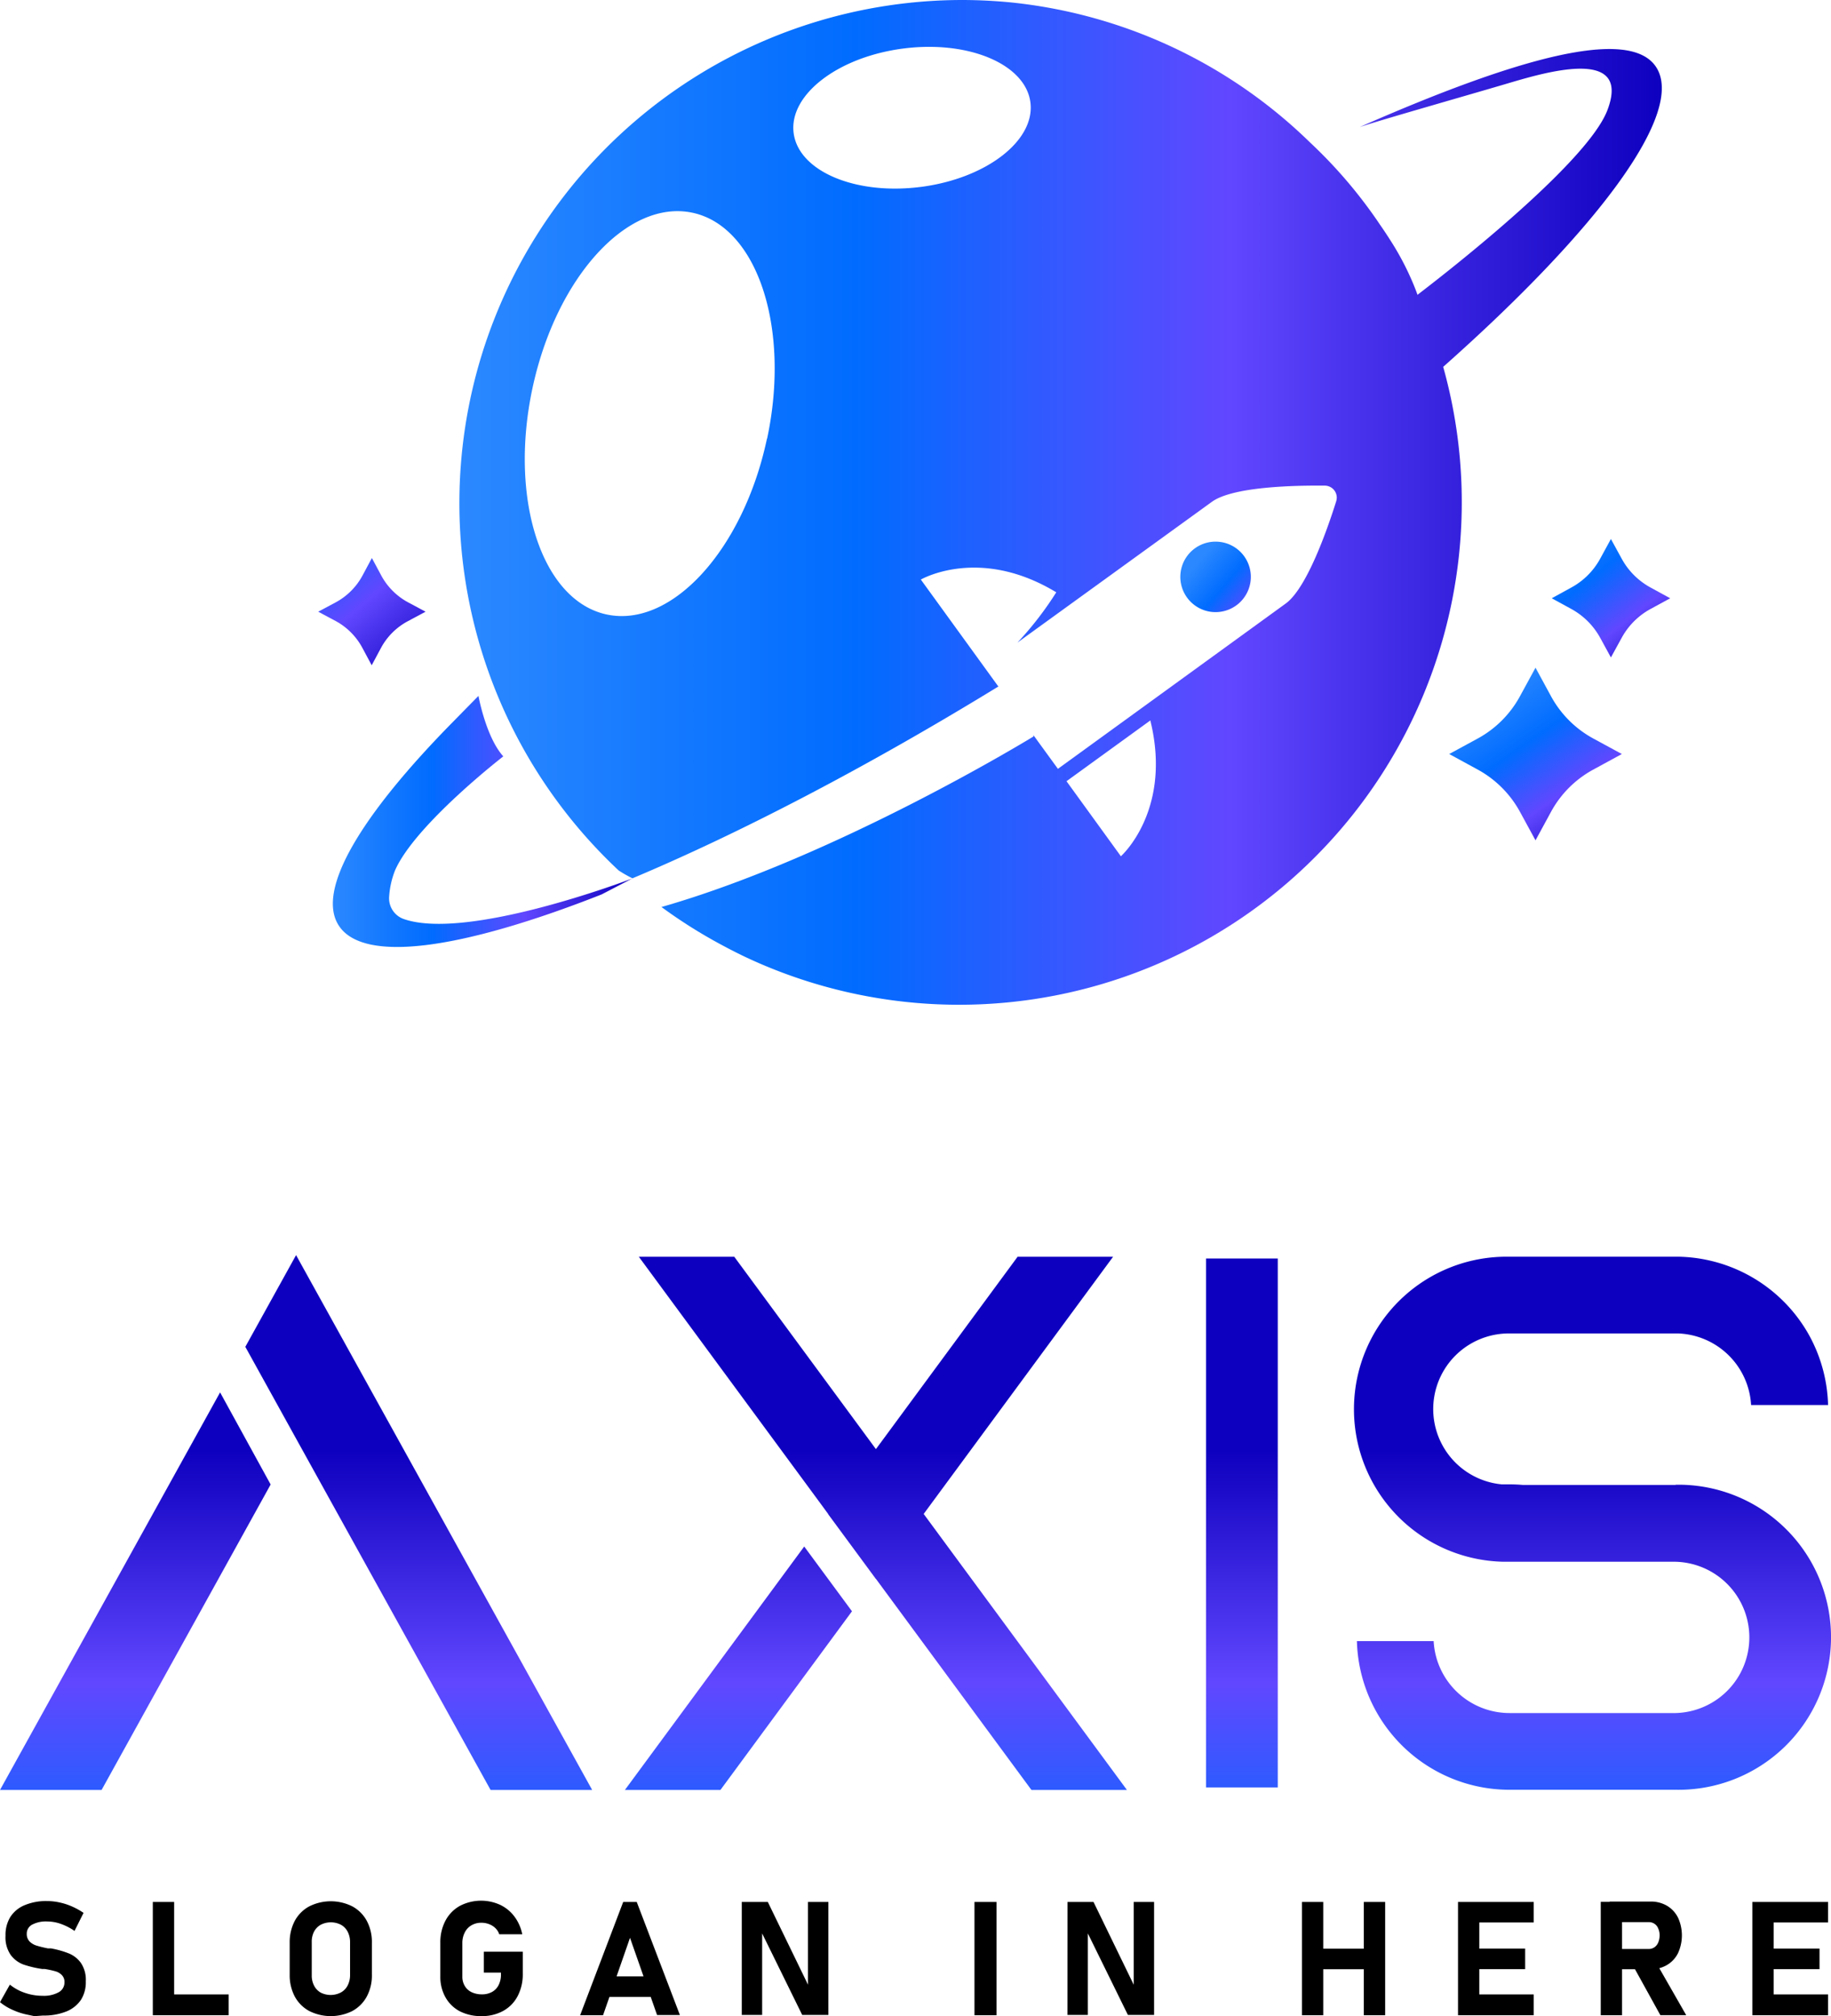
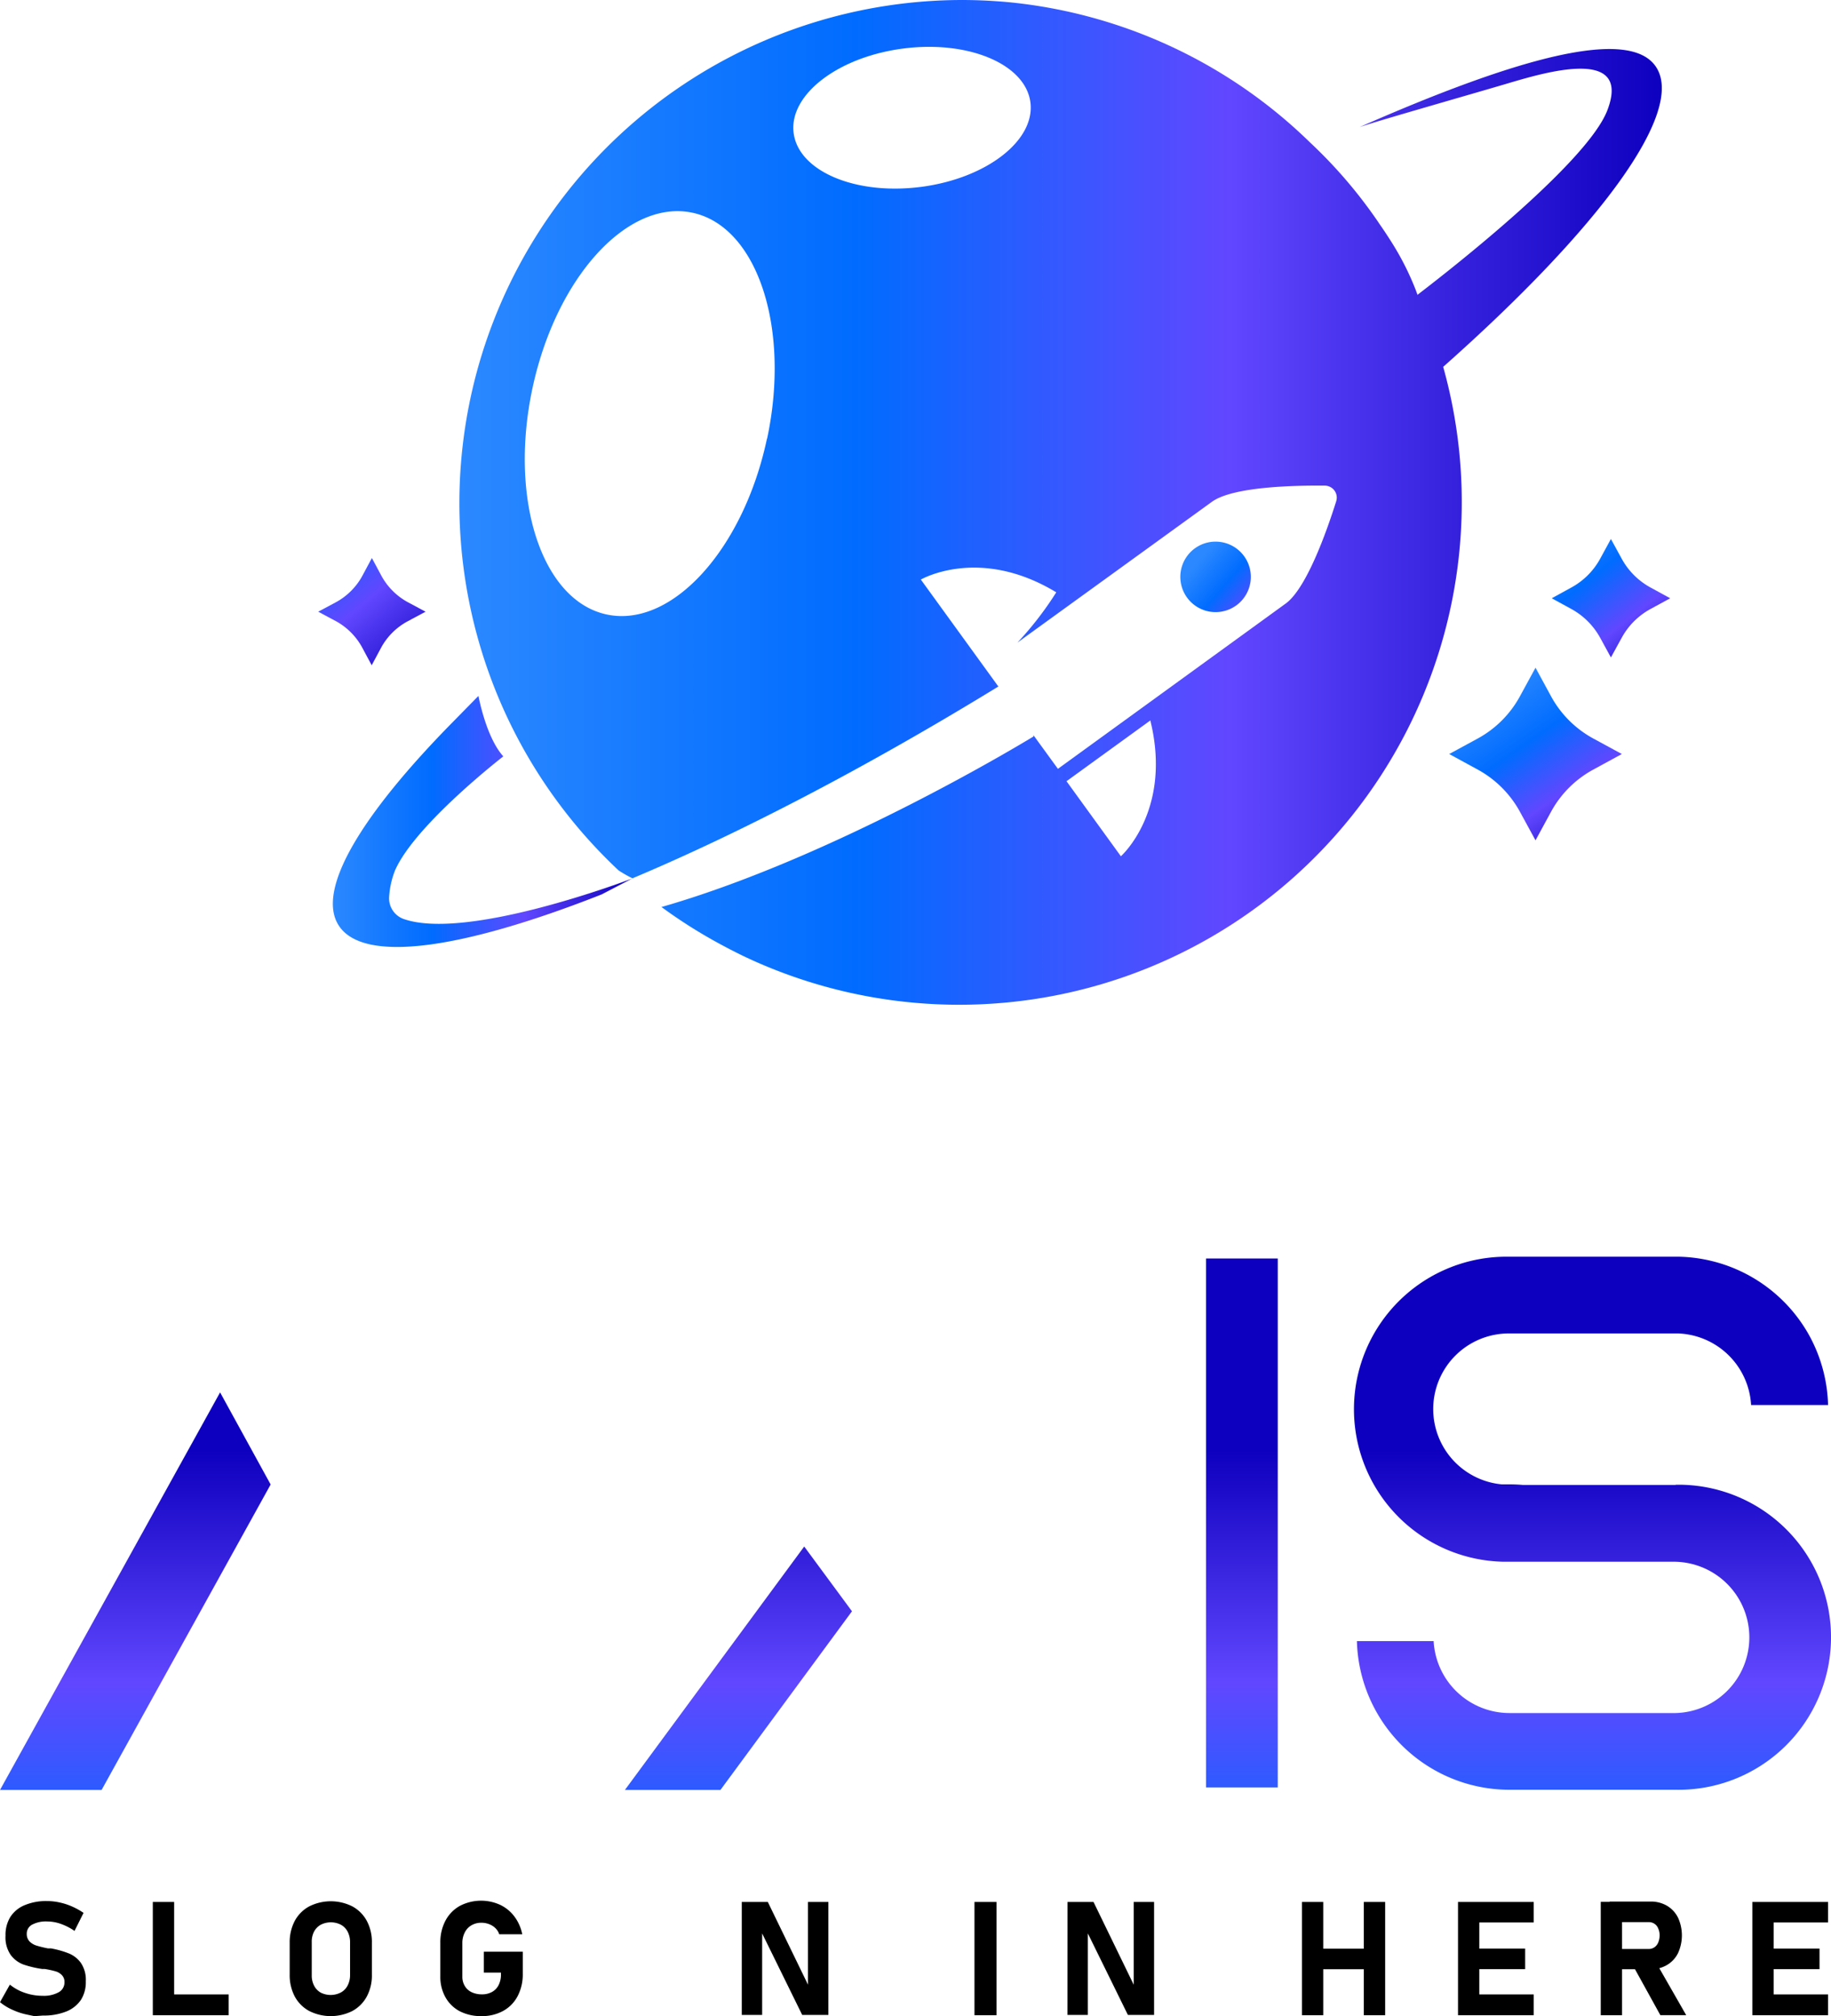
<svg xmlns="http://www.w3.org/2000/svg" xmlns:xlink="http://www.w3.org/1999/xlink" viewBox="0 0 381.77 420.44">
  <defs>
    <style>.cls-1{fill:url(#Adsız_degrade_12);}.cls-2{fill:url(#Adsız_degrade_12-2);}.cls-3{fill:url(#Adsız_degrade_12-3);}.cls-4{fill:url(#Adsız_degrade_12-4);}.cls-5{fill:url(#Adsız_degrade_12-5);}.cls-6{fill:url(#Adsız_degrade_12-6);}.cls-7{fill:url(#Adsız_degrade_12-7);}.cls-8{fill:url(#Adsız_degrade_12-8);}.cls-9{fill:url(#Adsız_degrade_12-9);}.cls-10{fill:url(#Adsız_degrade_12-10);}.cls-11{fill:url(#Adsız_degrade_12-11);}.cls-12{fill:url(#Adsız_degrade_12-12);}</style>
    <linearGradient id="Adsız_degrade_12" x1="87.31" y1="137.24" x2="87.31" y2="272.07" gradientTransform="matrix(1, 0, 0, -1, 0, 574.48)" gradientUnits="userSpaceOnUse">
      <stop offset="0" stop-color="#2b88ff" />
      <stop offset="0.33" stop-color="#006cff" />
      <stop offset="0.64" stop-color="#6147ff" />
      <stop offset="1" stop-color="#0e00bf" />
    </linearGradient>
    <linearGradient id="Adsız_degrade_12-2" x1="28.21" y1="137.24" x2="28.21" y2="272.07" xlink:href="#Adsız_degrade_12" />
    <linearGradient id="Adsız_degrade_12-3" x1="153.96" y1="137.24" x2="153.96" y2="272.07" xlink:href="#Adsız_degrade_12" />
    <linearGradient id="Adsız_degrade_12-4" x1="184.08" y1="137.24" x2="184.08" y2="272.07" xlink:href="#Adsız_degrade_12" />
    <linearGradient id="Adsız_degrade_12-5" x1="258.94" y1="137.24" x2="258.94" y2="272.07" xlink:href="#Adsız_degrade_12" />
    <linearGradient id="Adsız_degrade_12-6" x1="332.04" y1="137.24" x2="332.04" y2="272.07" xlink:href="#Adsız_degrade_12" />
    <linearGradient id="Adsız_degrade_12-7" x1="249.71" y1="457.37" x2="266.98" y2="442.62" xlink:href="#Adsız_degrade_12" />
    <linearGradient id="Adsız_degrade_12-8" x1="95.78" y1="469.7" x2="346.49" y2="469.7" xlink:href="#Adsız_degrade_12" />
    <linearGradient id="Adsız_degrade_12-9" x1="69.4" y1="403.17" x2="131.78" y2="403.17" xlink:href="#Adsız_degrade_12" />
    <linearGradient id="Adsız_degrade_12-10" x1="324.69" y1="463.98" x2="347.72" y2="434.78" xlink:href="#Adsız_degrade_12" />
    <linearGradient id="Adsız_degrade_12-11" x1="310.73" y1="430.71" x2="334.32" y2="397.02" xlink:href="#Adsız_degrade_12" />
    <linearGradient id="Adsız_degrade_12-12" x1="52.58" y1="476.09" x2="89.09" y2="433.4" xlink:href="#Adsız_degrade_12" />
  </defs>
  <g id="katman_2" data-name="katman 2">
    <g id="Layer_1" data-name="Layer 1">
-       <polygon class="cls-1" points="61.73 261.73 61.73 261.74 51.15 280.86 61.73 299.99 102.29 373.27 123.47 373.27 72.32 280.86 61.73 261.73" />
      <polygon class="cls-2" points="0 373.27 21.18 373.27 56.43 309.57 45.89 290.36 0 373.27" />
      <polygon class="cls-3" points="130.29 373.27 150.21 373.27 177.64 336.01 167.68 322.5 130.29 373.27" />
-       <polygon class="cls-4" points="194.04 313.74 232.08 262.08 212.17 262.08 184.08 300.23 182.63 302.19 181.19 300.23 153.1 262.08 133.2 262.08 171.23 313.74 172.68 315.72 172.66 315.74 182.62 329.26 182.63 329.24 215.06 373.27 234.97 373.27 192.59 315.71 194.04 313.74" />
      <rect class="cls-5" x="251.46" y="262.44" width="14.96" height="110.3" />
      <path class="cls-6" d="M349.36,309.66H317.5c-.92-.08-1.84-.12-2.77-.12h-1.61a15.77,15.77,0,0,1,1.56-31.47H349.9A15.83,15.83,0,0,1,365.11,293h16.05A31.88,31.88,0,0,0,377,278.07h0a31.87,31.87,0,0,0-26.83-16H314.68a31.81,31.81,0,0,0-1.13,63.61h35.81a15.78,15.78,0,0,1,0,31.55H314.73a15.85,15.85,0,0,1-15.81-15h-16a31.84,31.84,0,0,0,31.85,31H349.4a31.81,31.81,0,1,0,1.13-63.61H349.4Z" />
      <path class="cls-7" d="M257.78,126.24a7.35,7.35,0,1,0-10.28-1.63,7.35,7.35,0,0,0,10.28,1.63Z" />
      <path class="cls-8" d="M300.91,76.5l.33-.29c32-28.44,50.17-52.76,44.09-62.19-5.47-8.51-28.94-2-61.87,12.49,3.38-1.19,23.36-6.88,30.51-9,7.82-2.31,26.31-8,21.18,5.46-4.39,11.56-36.33,36-39.38,38.34a1.08,1.08,0,0,1-.24.18V61.4c-.51-1.41-1.09-2.81-1.73-4.18l-.06-.14A58.35,58.35,0,0,0,290,50.27c-.78-1.23-1.57-2.42-2.36-3.55l-.3-.45a99.64,99.64,0,0,0-14.22-16.59A104.45,104.45,0,0,0,213.19.78c-.75-.1-1.49-.18-2.25-.26C207.51.18,204,0,200.5,0A104.93,104.93,0,0,0,129,181.53a27.91,27.91,0,0,0,2.87,1.63c22.19-9.33,48.56-23,76.29-40L192,120.86s12-7,27.92,2.47c.11.06.21.13.32.18A69.42,69.42,0,0,1,212.14,134l40.54-29.35c4.41-3.2,17.4-3.44,23.56-3.38a2.51,2.51,0,0,1,2.48,2.54,3,3,0,0,1-.12.73c-1.85,5.88-6.13,18.15-10.54,21.33l-47.48,34.46-5.09-7v.25S174.82,178.54,138,189.12h-.11a104.75,104.75,0,0,0,12.71,8c.75.4,1.49.8,2.24,1.17.41.21.81.42,1.21.61,1,.51,2.08,1,3.13,1.48A104.79,104.79,0,0,0,300.91,76.5Zm-141,15C155,114.6,140.06,131,126.54,128.15S106.08,104.24,111,81.06s19.84-39.57,33.37-36.7,20.49,24,15.58,47.09Zm32.14-52.53c-13.64,1.78-25.52-3.24-26.57-11.2s9.16-15.86,22.79-17.64,25.52,3.23,26.57,11.19-9.13,15.86-22.76,17.65Zm41.68,139.62-11.36-15.68,17.49-12.68c.07.34.14.7.22,1C244.09,169.33,233.73,178.54,233.73,178.54Z" />
      <path class="cls-9" d="M84.13,191.63a4.58,4.58,0,0,1-3-4.52,18,18,0,0,1,1.24-5.61c4.2-9.56,22.57-23.77,22.57-23.77-3.62-4-5.18-12.61-5.18-12.61l-5.26,5.36C75.27,170,65.85,185.62,70.63,193c5.15,8,25.81,4.94,54.81-6.48l6.34-3.3C130.19,183.82,97.19,196.24,84.13,191.63Z" />
      <path class="cls-10" d="M344.13,127l4.11-2.24-4.11-2.25a15.06,15.06,0,0,1-6-6l-2.25-4.11-2.24,4.11a15.06,15.06,0,0,1-6,6l-4.1,2.25,4.1,2.24a15.19,15.19,0,0,1,6,6l2.24,4.1,2.25-4.1A15.06,15.06,0,0,1,344.13,127Z" />
      <path class="cls-11" d="M323.42,145.24l-3.26-6-3.27,6a22,22,0,0,1-8.73,8.74l-6,3.26,6,3.27a22.08,22.08,0,0,1,8.73,8.73l3.27,6,3.26-6a22,22,0,0,1,8.74-8.73l6-3.27-6-3.26A22,22,0,0,1,323.42,145.24Z" />
      <path class="cls-12" d="M75.5,135l2,3.73,2-3.73A13.66,13.66,0,0,1,85,129.56l3.73-2-3.73-2a13.79,13.79,0,0,1-5.46-5.46l-2-3.73-2,3.73a13.76,13.76,0,0,1-5.45,5.46l-3.74,2,3.74,2A13.76,13.76,0,0,1,75.5,135Z" />
      <path d="M7.18,420.44l-1.61-.34a13.91,13.91,0,0,1-3-1A11.13,11.13,0,0,1,0,417.52l2.06-3.66a9.92,9.92,0,0,0,3.14,1.72,11.17,11.17,0,0,0,3.67.61,6.36,6.36,0,0,0,3.37-.74,2.3,2.3,0,0,0,1.2-2.08h0a2,2,0,0,0-.54-1.49,3,3,0,0,0-1.39-.81,18.48,18.48,0,0,0-2.21-.47H8.8a22.12,22.12,0,0,1-3.92-.93,5.84,5.84,0,0,1-2.65-2,6.44,6.44,0,0,1-1.08-4h0a7.16,7.16,0,0,1,1-3.91,6.48,6.48,0,0,1,3-2.47,11.46,11.46,0,0,1,4.7-.85,11.8,11.8,0,0,1,2.58.29,13.06,13.06,0,0,1,2.59.84,14.8,14.8,0,0,1,2.4,1.33l-1.88,3.76a12.18,12.18,0,0,0-2.85-1.46,8.59,8.59,0,0,0-2.84-.51,6.18,6.18,0,0,0-3.16.67,2.11,2.11,0,0,0-1.11,1.88h0a2.24,2.24,0,0,0,.58,1.62,3.53,3.53,0,0,0,1.44.86,22.45,22.45,0,0,0,2.42.59h.63a19.45,19.45,0,0,1,3.74,1.06,5.82,5.82,0,0,1,2.5,2,6.28,6.28,0,0,1,1,3.79h0a6.89,6.89,0,0,1-1,3.86,6.68,6.68,0,0,1-3.08,2.45,12.56,12.56,0,0,1-4.85.84Z" />
      <path d="M31.86,396.62h4.45v23.62H31.86Zm2,19.29H47.68v4.33H33.84Z" />
      <path d="M64.47,419.36a7.47,7.47,0,0,1-3-3,9.51,9.51,0,0,1-1.07-4.56v-6.68a9.55,9.55,0,0,1,1.07-4.57,7.47,7.47,0,0,1,3-3,10,10,0,0,1,9,0,7.47,7.47,0,0,1,3,3,9.32,9.32,0,0,1,1.07,4.57v6.68a9.26,9.26,0,0,1-1.07,4.56,7.47,7.47,0,0,1-3,3A10,10,0,0,1,64.47,419.36Zm6.62-3.87a3.46,3.46,0,0,0,1.4-1.46,4.67,4.67,0,0,0,.5-2.17V405a4.67,4.67,0,0,0-.5-2.17,3.49,3.49,0,0,0-1.4-1.45,4.62,4.62,0,0,0-4.22,0,3.55,3.55,0,0,0-1.4,1.45A4.54,4.54,0,0,0,65,405v6.91a4.54,4.54,0,0,0,.49,2.17,3.52,3.52,0,0,0,1.4,1.46A4.62,4.62,0,0,0,71.09,415.49Z" />
      <path d="M109,407v4.61a9.78,9.78,0,0,1-1.06,4.63,7.44,7.44,0,0,1-3,3.09,9.1,9.1,0,0,1-4.51,1.1,9.66,9.66,0,0,1-4.54-1,7.31,7.31,0,0,1-3-2.91,8.63,8.63,0,0,1-1.08-4.36v-7a9.65,9.65,0,0,1,1.06-4.62,7.57,7.57,0,0,1,3-3.09,9.57,9.57,0,0,1,8.4-.23,8,8,0,0,1,3,2.46,9.09,9.09,0,0,1,1.62,3.68h-4.8a3.18,3.18,0,0,0-.81-1.29,3.81,3.81,0,0,0-1.31-.82,4.41,4.41,0,0,0-1.57-.29,4,4,0,0,0-2.08.52A3.54,3.54,0,0,0,96.9,403a4.79,4.79,0,0,0-.5,2.2v7a3.68,3.68,0,0,0,.51,1.94,3.31,3.31,0,0,0,1.42,1.3,4.93,4.93,0,0,0,2.14.45,4.27,4.27,0,0,0,2.1-.49,3.39,3.39,0,0,0,1.39-1.44,4.74,4.74,0,0,0,.49-2.22v-.39h-3.57V407Z" />
-       <path d="M129.94,396.62h2.82l9,23.58H137l-5.64-16.1-5.62,16.14h-4.78Zm-4.68,15.52h12.4v4.28h-12.4Z" />
      <path d="M154.66,396.62h5.43l8.77,18.06-.39.42V396.62h4.25v23.56h-5.46l-8.74-17.79.39-.42v18.21h-4.25Z" />
      <path d="M207.78,420.24h-4.6V396.62h4.6Z" />
      <path d="M222.58,396.62H228l8.77,18.06-.39.42V396.62h4.25v23.56h-5.46l-8.74-17.79.39-.42v18.21h-4.25Z" />
      <path d="M271.46,396.62h4.44v23.62h-4.44Zm2.06,9.75h13.73v4.28H273.52Zm10.84-9.75h4.45v23.62h-4.45Z" />
      <path d="M304,396.62h4.44v23.62H304Zm1.6,0h14.19v4.28H305.58Zm0,9.73H318v4.28H305.58Zm0,9.56h14.19v4.33H305.58Z" />
      <path d="M333.76,396.6h4.44v23.64h-4.44Zm1.77,9.83h8.2a2.12,2.12,0,0,0,1.2-.34,2.27,2.27,0,0,0,.81-1,4.05,4.05,0,0,0,.3-1.46,3.5,3.5,0,0,0-.29-1.46,2.07,2.07,0,0,0-2-1.34h-8.15v-4.29h8.56a6.61,6.61,0,0,1,3.42.88,6,6,0,0,1,2.29,2.47,8.88,8.88,0,0,1,0,7.41,5.89,5.89,0,0,1-2.3,2.47,6.46,6.46,0,0,1-3.41.88h-8.56Zm5,3.55,4.75-.75,6.3,11h-5.39Z" />
      <path d="M365.37,396.62h4.44v23.62h-4.44Zm1.6,0h14.19v4.28H367Zm0,9.73h12.41v4.28H367Zm0,9.56h14.19v4.33H367Z" />
    </g>
  </g>
</svg>